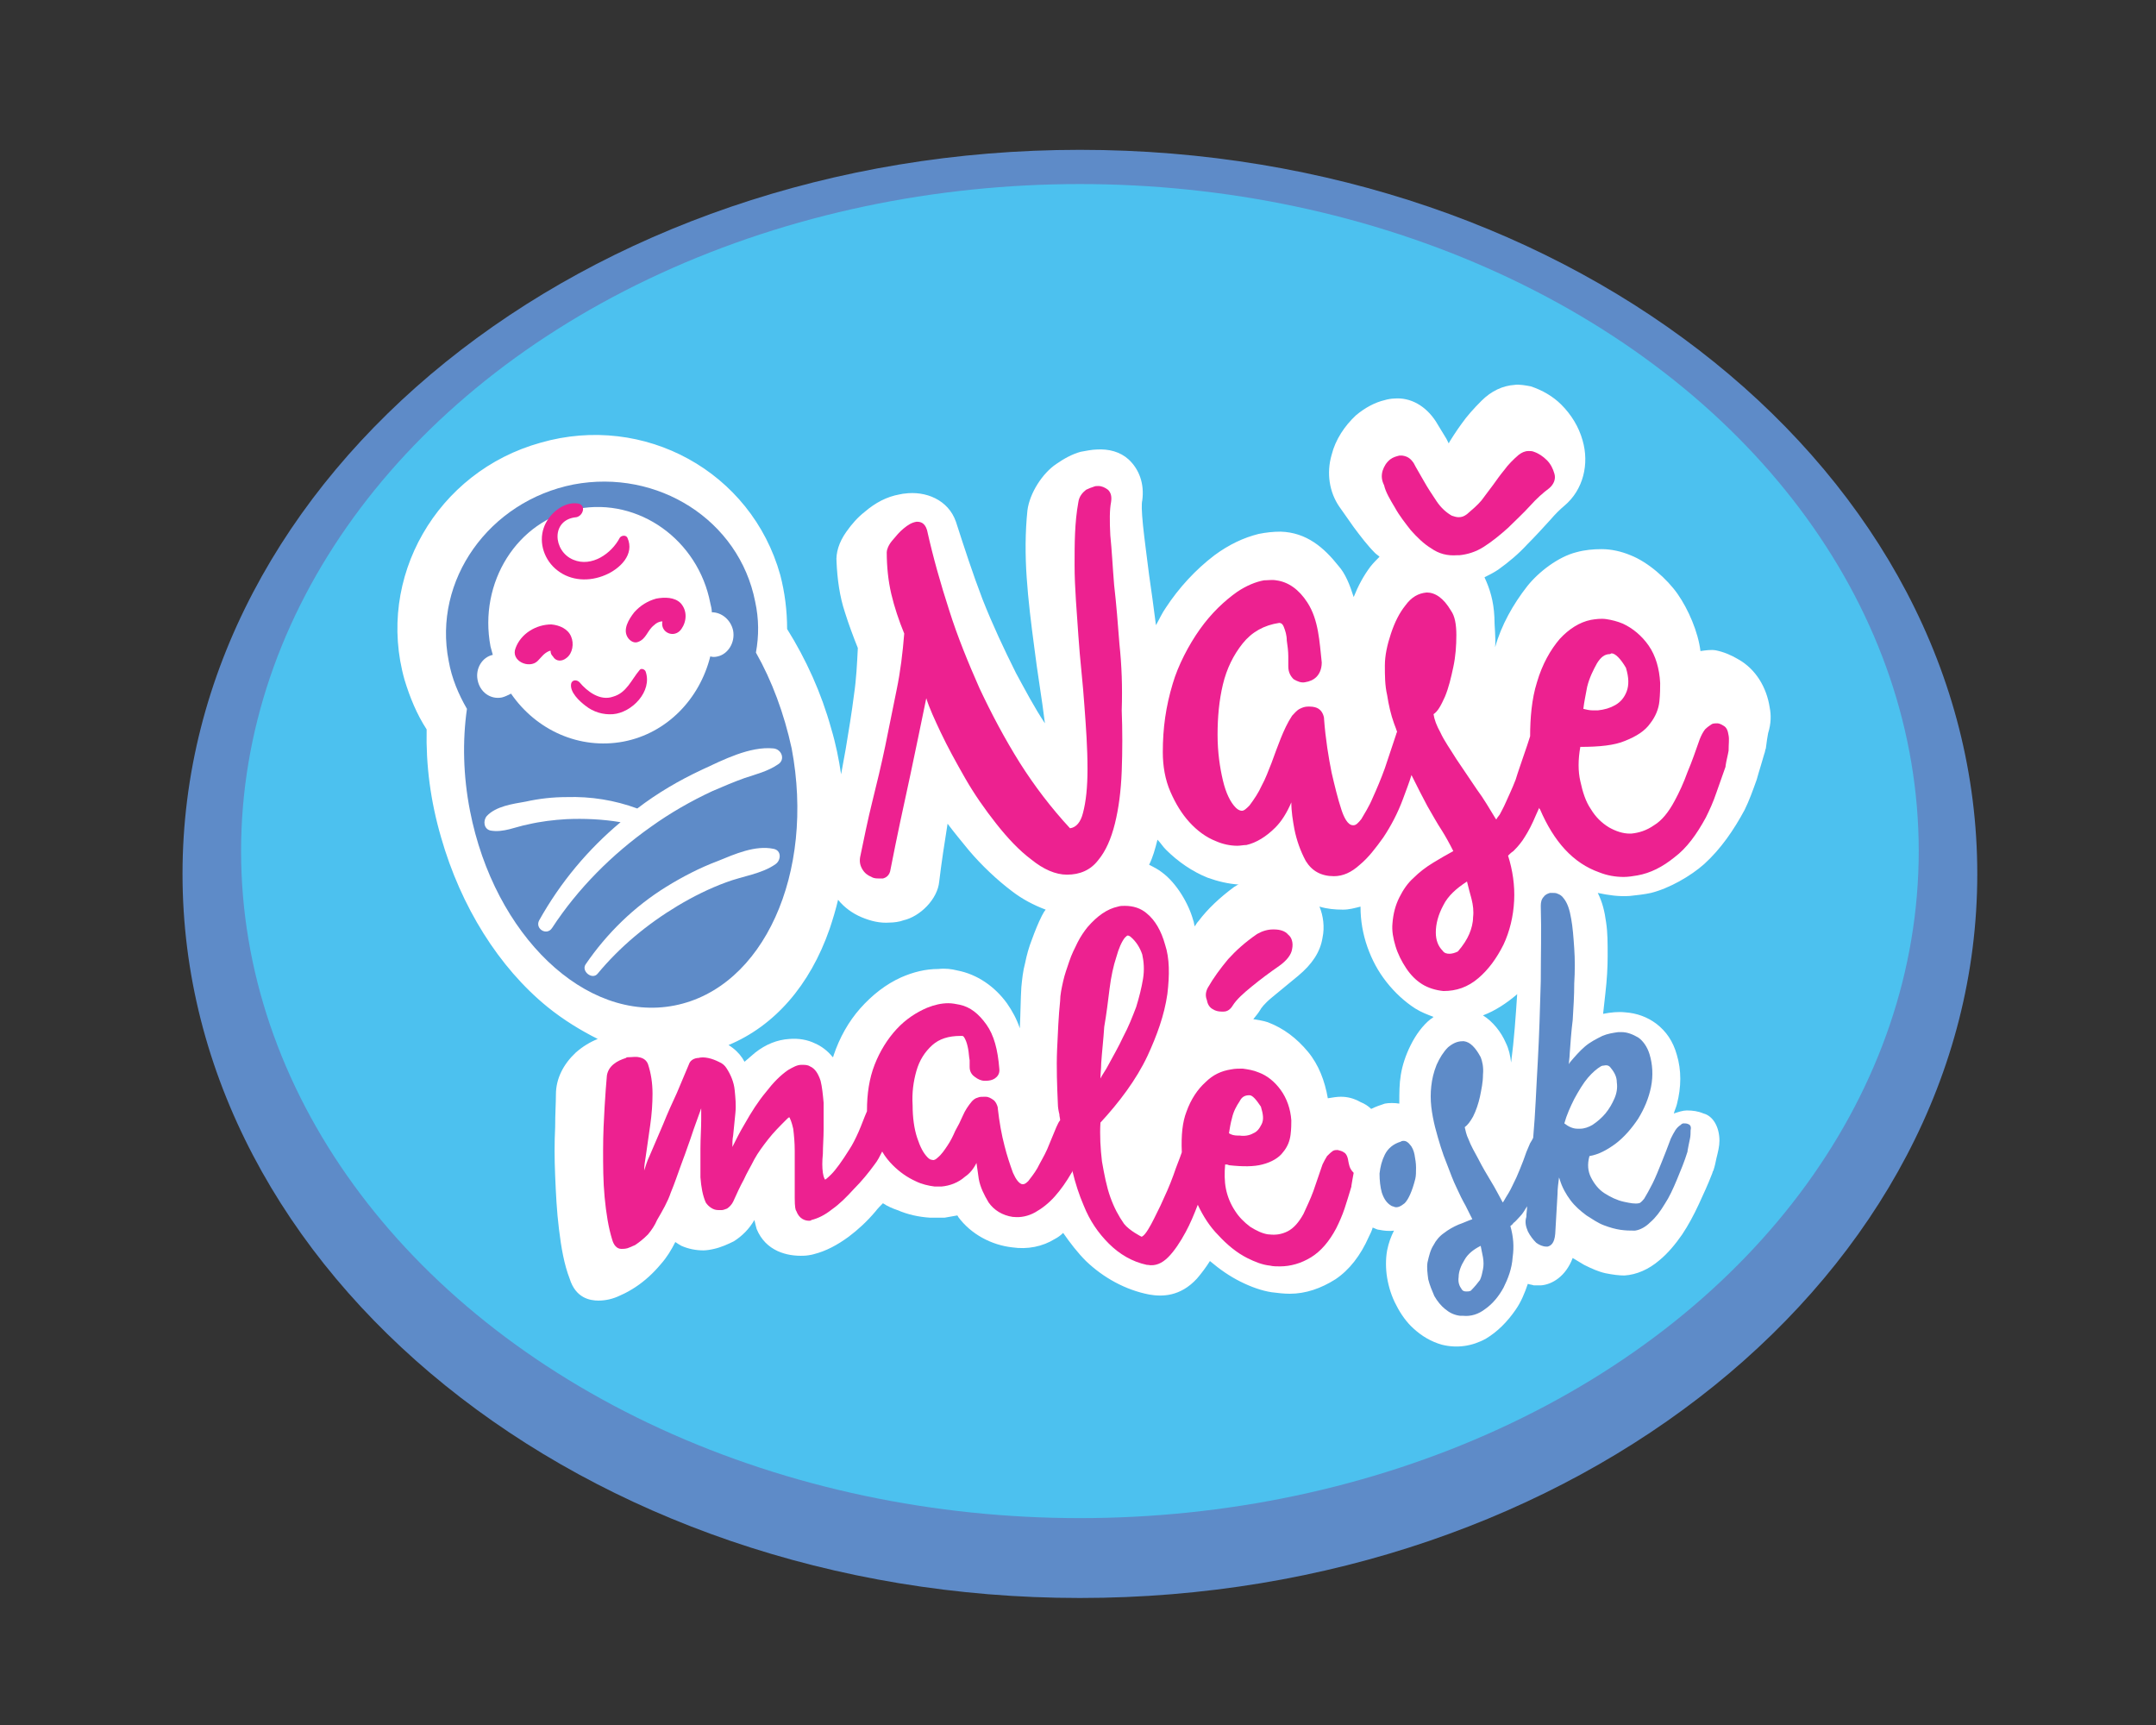
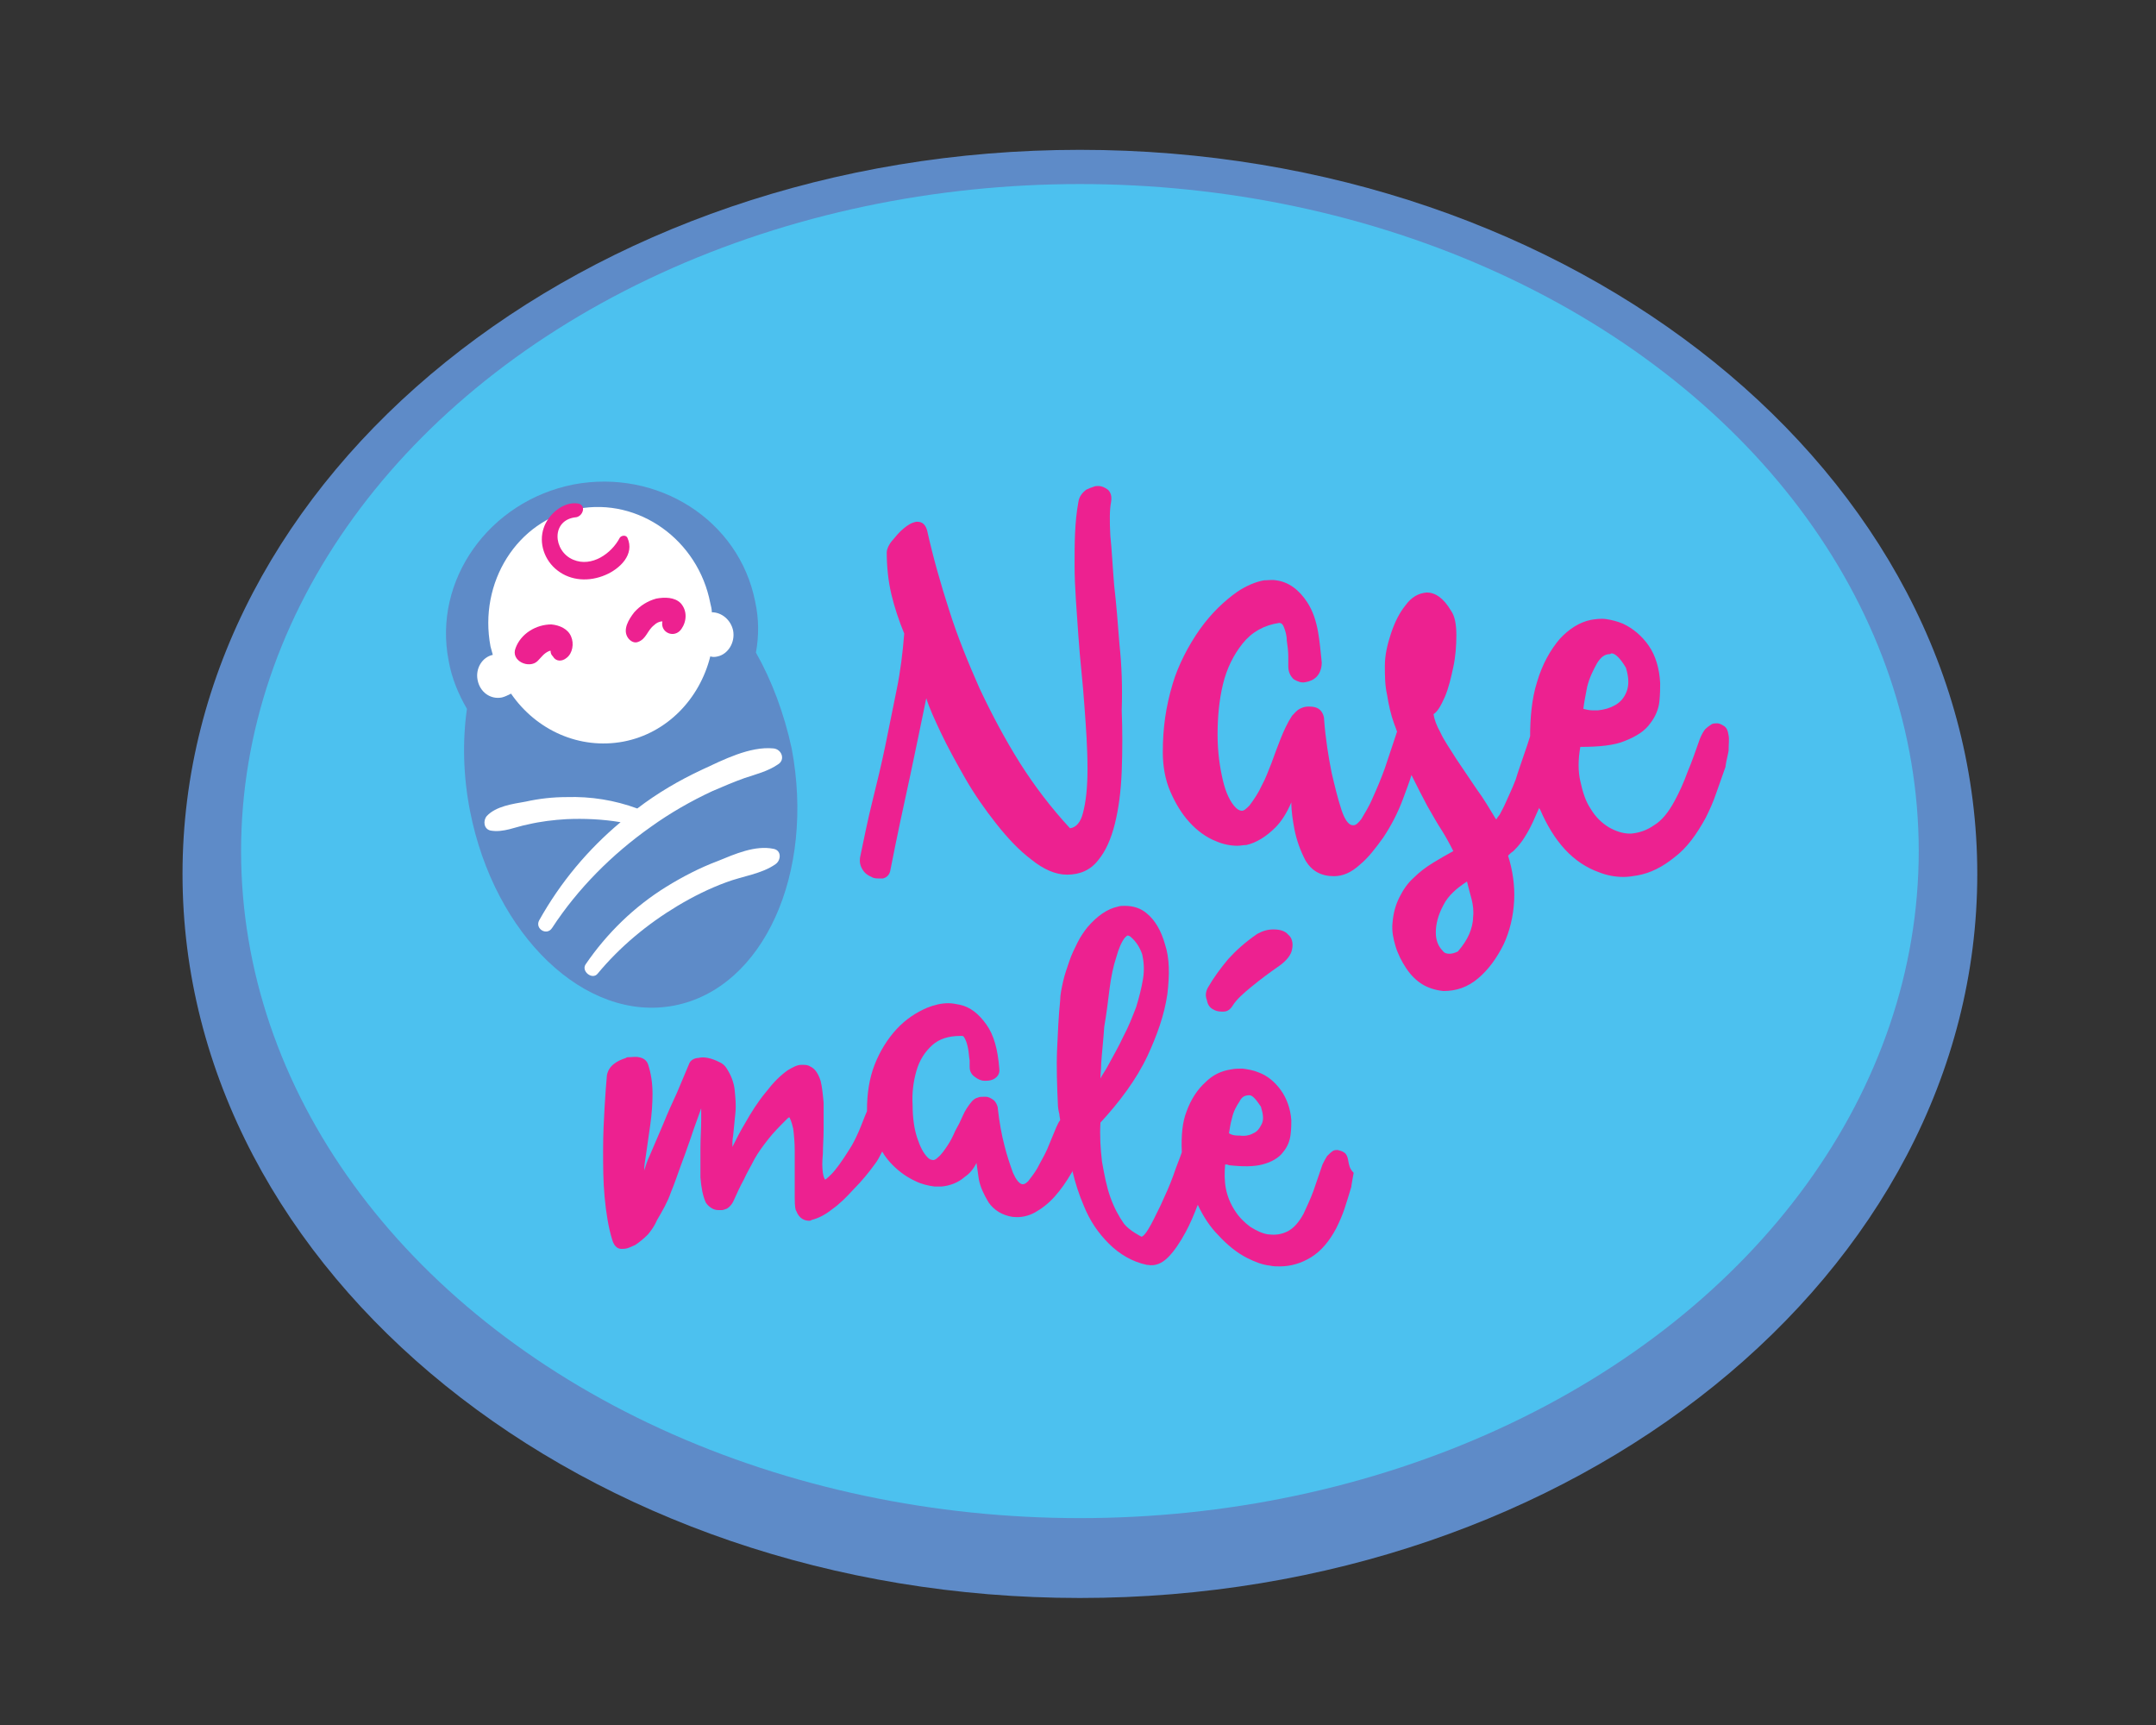
<svg xmlns="http://www.w3.org/2000/svg" version="1.1" id="Layer_1" x="0px" y="0px" viewBox="0 0 283.5 226.8" style="enable-background:new 0 0 283.5 226.8;" xml:space="preserve">
  <rect x="0" y="0" width="283.5" height="226.8" fill="#333333" stroke="none" />
  <style type="text/css">
	.st0{fill:#5E8BC8;}
	.st1{fill:#4CC1EF;}
	.st2{fill:#FFFFFF;}
	.st3{fill:#ED2190;}
</style>
  <g id="Слой_2">
</g>
  <g id="Слой_1">
    <g>
      <path class="st0" d="M142,210.1c-65.1,0-118-42.7-118-95.2s52.9-95.2,118-95.2s118,42.7,118,95.2S207.1,210.1,142,210.1z" />
      <ellipse class="st1" cx="142" cy="111.9" rx="110.3" ry="87.7" />
      <g>
-         <path class="st2" d="M232.7,93c-0.4-2.6-1.8-5-4.1-6.3c-1-0.6-2-1-3-1.2c-0.6-0.1-1.3,0-2,0.1c-0.3-2.5-1.6-5.5-3-7.5     s-3.9-4.2-6.2-5.1c-1.2-0.5-2.5-0.8-3.8-0.8c-1.1,0-2.2,0.1-3.3,0.4c-2.4,0.6-5,2.6-6.5,4.5c-1.8,2.3-3.4,5.1-4.2,8     c0.1-1.4-0.1-2.7-0.1-4c-0.1-2.1-0.6-3.7-1.3-5.2c0.6-0.3,1.2-0.6,1.8-1c1.4-1,2.7-2.1,3.8-3.3c1.1-1.1,2.1-2.2,3.1-3.3     c0.6-0.7,1.2-1.3,1.8-1.8c2.5-2.1,3.3-5.5,2.4-8.6c-0.5-1.8-1.5-3.4-2.8-4.7c-1.1-1.1-2.5-1.9-4-2.4c-0.5-0.1-1.6-0.3-2.1-0.2     c-1.6,0.1-3.1,0.8-4.4,2.1c-1,1-1.9,2-2.6,3c-0.6,0.8-1.7,2.5-1.7,2.6c-0.1-0.2-0.2-0.4-0.3-0.6c-0.6-1-1.1-1.8-1.4-2.3     c-1.3-2-3.3-3.2-5.5-3c-0.3,0-0.9,0.1-1.2,0.2c-1.3,0.3-2.6,1-3.8,2c-1.5,1.4-2.7,3.2-3.2,5.2c-0.7,2.4-0.3,4.9,1,6.8     c0.8,1.1,1.1,1.6,1.9,2.7c0.9,1.2,1.8,2.4,2.8,3.4c0.2,0.2,0.4,0.3,0.6,0.5c-0.4,0.4-0.8,0.8-1.2,1.3c-0.9,1.2-1.6,2.5-2.2,4     c-0.5-1.6-1.1-3.1-2-4.1c-1.9-2.4-4.2-4.4-7.6-4.5c-1,0-1.9,0.1-2.9,0.3c-2,0.5-3.9,1.4-5.8,2.8c-2.5,1.9-4.7,4.3-6.4,6.9     c-0.5,0.7-0.9,1.6-1.3,2.3c-0.3-2.3-0.6-4.6-0.9-6.6c-0.3-2.4-0.6-4.6-0.8-6.5c-0.2-2-0.2-2.9-0.1-3.3c0.3-2.2-0.4-4.1-1.8-5.4     c-1.1-1-2.6-1.4-4.2-1.3c-0.5,0-1.6,0.2-2.1,0.3c-1.1,0.3-2.2,0.9-3.2,1.6c-1.8,1.2-3.5,3.8-3.8,6.1c-0.3,2.9-0.3,5.9-0.1,8.8     c0.2,3,0.6,6.2,1,9.2c0.4,3.3,1,6.7,1.4,10c-1.4-2.1-2.6-4.4-3.8-6.6c-1.6-3.2-3.1-6.4-4.4-9.7c-1.3-3.4-2.4-6.8-3.5-10.2     c-1-2.9-4-4.1-6.8-3.7c-0.2,0-0.5,0.1-0.6,0.1c-1.7,0.3-3.2,1.1-4.6,2.3c-0.9,0.7-1.7,1.6-2.4,2.6c-1,1.4-1.4,2.8-1.3,4     c0.1,2.2,0.4,4.5,1.1,6.6c0.5,1.6,1.1,3.2,1.7,4.7c-0.1,2-0.2,4.1-0.5,6.1c-0.3,2.4-0.7,4.8-1.1,7.2c-0.2,1.1-0.4,2.2-0.6,3.3     c-0.3-2-0.7-4-1.3-6c-1.3-4.7-3.3-9.1-5.8-13.1c0-2.4-0.3-4.8-0.9-7.1C98.8,62,84.7,54.3,71.1,58.2C57.4,62,49.4,76,53.2,89.4     c0.7,2.3,1.6,4.5,2.9,6.5c-0.1,4.7,0.5,9.4,1.9,14.2c2.6,9.1,7.6,17.1,14,22.3c2.1,1.7,4.4,3.1,6.6,4.2c-1,0.4-2,1-2.9,1.8     c-1.6,1.5-2.6,3.4-2.6,5.5c0,1.1-0.1,2.5-0.1,4.3c-0.1,2-0.1,4.1,0,6.4c0.1,2.3,0.2,4.6,0.5,7c0.3,2.5,0.7,4.7,1.4,6.5     c0.8,2.6,2.7,2.9,3.8,2.9c0.9,0,1.9-0.2,2.9-0.7c0.7-0.3,1.4-0.7,2-1.1c1.2-0.8,2.3-1.8,3.3-3c0.8-0.9,1.4-1.9,1.9-2.9     c0.3,0.2,0.6,0.4,0.8,0.5c0.9,0.4,1.9,0.6,2.9,0.6c0.4,0,1-0.1,1.4-0.2c0.9-0.2,1.8-0.6,2.6-1c1.1-0.7,2-1.6,2.7-2.8     c0.1,0.5,0.2,0.8,0.3,1.2c1.2,2.9,4,3.6,6.2,3.5c0.3,0,1-0.1,1.3-0.2c1.6-0.4,3.1-1.2,4.6-2.3c1.2-0.9,2.4-2,3.5-3.3     c0.3-0.4,0.7-0.8,1-1.1c0.6,0.4,1.3,0.7,1.9,0.9c1.4,0.6,2.8,0.9,4.3,1c0.6,0,1.3,0,1.9,0c0.6-0.1,1.1-0.2,1.7-0.3     c0,0.1,0.1,0.1,0.1,0.2c1.7,2.3,4.4,3.7,7.1,4c2,0.3,4-0.1,5.6-1.1c0.4-0.2,0.8-0.5,1.1-0.8c0.9,1.3,1.9,2.6,3,3.7     c2.3,2.2,5.2,3.8,8.3,4.4c1.7,0.3,4.1,0.3,6.3-2.1c0.6-0.7,1.2-1.5,1.7-2.3c1.3,1.1,2.6,2,4,2.7s2.8,1.2,4.1,1.4     c0.8,0.1,1.6,0.2,2.4,0.2c2.1,0,4.1-0.7,6-1.9c1.8-1.2,3.3-3.1,4.4-5.6c0.2-0.4,0.4-0.8,0.5-1.2c0.3,0.1,0.6,0.3,0.9,0.3     c0.5,0.1,1.2,0.2,1.9,0.1c-0.4,0.8-0.7,1.6-0.9,2.6c-0.2,1.1-0.2,2.4,0,3.6c0.2,1.2,0.6,2.5,1.2,3.6c0.6,1.2,1.4,2.3,2.3,3.1     c1.1,1,2.3,1.7,3.7,2.1c2,0.5,4,0.2,5.8-0.8c1.5-0.9,2.8-2.2,3.9-3.8c0.7-1,1.2-2.2,1.6-3.4c0.3,0.1,0.5,0.1,0.8,0.2     c0.2,0,0.7,0,0.9,0c1.5-0.1,3.3-1.2,4.2-3.6c0.5,0.3,1,0.6,1.5,0.9c1,0.5,1.9,0.9,2.8,1.1c1,0.2,1.8,0.3,2.5,0.3     c1.6-0.1,3.2-0.8,4.6-2c1.1-0.9,2.1-2.1,3-3.4c0.8-1.2,1.5-2.5,2.2-4c0.6-1.3,1.2-2.6,1.7-3.9c0.1-0.2,0.1-0.4,0.2-0.5     c0.2-0.6,0.3-1.1,0.4-1.6c0.2-0.8,0.4-1.6,0.4-2.3c0-1.9-0.9-3.3-2.1-3.6c-0.7-0.3-1.4-0.4-2.2-0.4c-0.5,0-1.1,0.2-1.7,0.4     c0.1-0.4,0.3-0.8,0.4-1.2c0.6-2.3,0.6-4.5,0-6.5c-0.5-1.8-1.4-3.1-2.7-4.1c-1.2-0.9-2.6-1.4-4.1-1.5c-0.9-0.1-1.9,0-2.9,0.2     c0.1-0.9,0.2-1.8,0.3-2.7c0.2-1.7,0.3-3.4,0.3-4.9c0-1.7,0-3.1-0.2-4.4c-0.2-1.5-0.5-2.7-1.1-3.9c1.4,0.3,2.8,0.5,4.2,0.4     c0.9-0.1,1.9-0.2,2.8-0.4c2.4-0.6,5.2-2.2,7-3.8c2.2-2,3.9-4.5,5.3-7.1c0.6-1.2,1.1-2.6,1.6-4c0.3-1.1,0.7-2.3,1-3.4     c0.1-0.2,0.1-0.5,0.2-0.7c0.1-0.8,0.2-1.5,0.3-2C232.9,95.1,232.9,94,232.7,93z M137,120.4c-0.5,1-0.9,2-1.3,3.1     c-0.4,1-0.7,2.1-0.9,3.1c-0.3,1.1-0.4,2.2-0.5,3.2c-0.1,1.6-0.1,3.4-0.2,5.4c-0.4-1.2-1-2.3-1.7-3.3c-1.6-2.2-3.9-3.8-6.5-4.3     c-0.8-0.2-1.6-0.3-2.5-0.2c-1.7,0-3.3,0.4-4.9,1.1c-2,0.9-3.8,2.3-5.4,4.1c-1.5,1.7-2.7,3.8-3.5,6.2c0,0.1,0,0.1-0.1,0.2     c-0.7-0.9-1.6-1.5-2.3-1.8c-1-0.5-2.2-0.7-3.4-0.6c-1.6,0.1-3.1,0.7-4.5,1.8c-0.5,0.4-0.9,0.8-1.4,1.2c-0.1-0.2-0.2-0.3-0.3-0.5     c-0.4-0.6-1-1.2-1.8-1.7c6-2.5,10.7-7.8,13.3-15.3c0.4-1.2,0.8-2.5,1.1-3.8c0.8,1,1.9,1.8,3.1,2.3s2.4,0.8,3.7,0.7     c0.5,0,1.3-0.1,1.8-0.3c2.2-0.5,4.5-2.8,4.7-5.1c0.3-2.5,0.7-5.1,1.1-7.6c0.9,1.2,1.9,2.4,2.8,3.5c1.6,1.9,3.7,3.9,5.7,5.4     c1.3,1,2.8,1.8,4.4,2.4C137.4,119.7,137.2,120,137,120.4z M162.3,116.6c-1.9,1.4-3.5,2.9-4.7,4.5c-0.2,0.2-0.3,0.4-0.5,0.7     c-0.1-0.3-0.1-0.6-0.2-0.8c-0.6-2.2-2.2-4.9-4.1-6.3c-0.5-0.4-1.1-0.7-1.7-1c0.5-1,0.8-2.1,1.1-3.3c0.4,0.4,0.7,0.9,1.1,1.3     c1.6,1.6,3.5,2.9,5.5,3.7c1.4,0.5,2.7,0.8,4.1,0.9C162.8,116.3,162.6,116.4,162.3,116.6z M188.1,134c-1,0.8-1.9,2-2.6,3.4     c-0.7,1.4-1.1,2.7-1.3,3.9s-0.2,2.4-0.2,3.6c0,0.1,0,0.1,0,0.2c-0.6-0.1-1.4-0.1-1.9,0c-0.6,0.2-1.2,0.4-1.8,0.7     c-0.4-0.4-0.9-0.7-1.4-0.9c-0.9-0.5-1.7-0.7-2.6-0.7c-0.5,0-1.1,0.1-1.7,0.2c-0.4-2.3-1.2-4.4-2.6-6.1c-1.5-1.8-3.2-3.1-5.3-3.9     c-0.6-0.2-1.3-0.3-1.9-0.4c0.3-0.4,0.6-0.7,0.9-1.2c0.1-0.2,0.5-0.8,1.6-1.7s2.3-1.9,3.4-2.8c1.8-1.5,2.9-3.1,3.2-5     c0.3-1.4,0.1-2.9-0.4-4.1c1,0.3,2,0.4,3.1,0.4c0.8,0,1.5-0.2,2.3-0.4c0,0,0,0,0,0.1c0,1.7,0.3,3.5,0.9,5.2     c0.6,1.7,1.4,3.2,2.5,4.6c1.1,1.4,2.4,2.6,3.8,3.5c0.8,0.5,1.6,0.8,2.4,1.1C188.5,133.7,188.3,133.9,188.1,134z M198.7,139.7     c-0.1-0.9-0.3-1.8-0.7-2.6c-0.6-1.4-1.7-2.8-3-3.6c1.6-0.6,3.1-1.6,4.4-2.7c0,0,0,0,0.1-0.1C199.3,133.7,199.1,136.7,198.7,139.7     z" />
        <path class="st0" d="M99.4,85.8c0.4-2.2,0.4-4.4-0.1-6.7c-2.1-10.7-12.8-17.5-23.9-15.4C64.3,65.9,56.9,76.3,59,86.9     c0.4,2.3,1.3,4.4,2.4,6.3c-0.6,4.2-0.5,8.8,0.4,13.4C65,123,77,134.5,88.7,132.2s18.5-17.4,15.4-33.8     C103.1,93.8,101.5,89.5,99.4,85.8z" />
        <path class="st2" d="M96.4,82.9c-0.3-1.4-1.5-2.4-2.8-2.4c0-0.4-0.1-0.8-0.2-1.2C91.8,71,84,65.4,76,66.9S62.9,76.6,64.5,85     c0.1,0.4,0.2,0.7,0.3,1.1c-1.4,0.3-2.3,1.8-2,3.3c0.3,1.6,1.7,2.6,3.2,2.3c0.4-0.1,0.8-0.3,1.2-0.5c3.3,4.8,9,7.4,14.8,6.3     c5.7-1.1,10-5.6,11.4-11.2c0.3,0.1,0.6,0.1,1,0C95.7,86,96.7,84.5,96.4,82.9z" />
        <g>
          <path class="st2" d="M85.6,108.7c2.5-1.8,5.3-3.4,8.1-4.7c1.4-0.6,2.8-1.2,4.2-1.7c1.5-0.5,3.1-0.9,4.4-1.8c1-0.6,0.5-2-0.6-2.1      c-3.1-0.3-6.6,1.5-9.4,2.8c-3,1.4-5.9,3.1-8.5,5.1c-3-1.1-6.1-1.6-9.3-1.5c-1.8,0-3.6,0.2-5.4,0.6c-1.7,0.3-3.9,0.6-5.1,1.9      c-0.5,0.6-0.4,1.7,0.5,1.9c1.7,0.3,3.3-0.5,4.9-0.8c1.7-0.4,3.4-0.6,5.1-0.7c2.3-0.1,4.7,0,7.1,0.4c-4.3,3.6-7.9,7.9-10.7,12.9      c-0.6,1.1,1,2.1,1.7,1C76,116.8,80.5,112.3,85.6,108.7z" />
          <path class="st2" d="M101.7,111.6c-2.4-0.5-5.1,0.7-7.3,1.6c-2.4,0.9-4.7,2.1-6.8,3.4c-4.2,2.6-7.8,6.1-10.6,10.2      c-0.6,0.9,0.9,2.1,1.6,1.2c2.9-3.5,6.5-6.5,10.5-8.9c2-1.2,4.2-2.3,6.4-3.1c2.1-0.8,4.7-1.1,6.5-2.4      C102.7,113.1,102.8,111.8,101.7,111.6z" />
        </g>
        <g>
          <path class="st3" d="M70.7,86.9c0.5-0.5,0.8-1,1.5-1.3c0.3-0.1,0.8-0.1,0.4-0.3c-0.4-0.2-0.3,0-0.2,0.3c0,0.3,0.1,0.5,0.3,0.7      c0.4,0.7,1.2,0.7,1.8,0.2c0.8-0.6,1-1.9,0.6-2.8c-0.4-1-1.5-1.5-2.6-1.6c-2,0-4,1.2-4.7,3.1C67.1,86.9,69.6,88,70.7,86.9      L70.7,86.9z" />
        </g>
        <g>
          <path class="st3" d="M83.9,84.4c1.1-0.4,1.2-1.5,2.1-2.2c0.3-0.3,0.7-0.5,1.1-0.5c0.1,0,0.5,0.1,0.5,0c-0.1-0.2-0.3-0.4-0.4-0.6      c0,0.2,0,0.4-0.1,0.6c-0.3,1.5,1.6,2.3,2.5,1c0.7-1,0.8-2.4-0.1-3.4c-0.8-0.8-2.1-0.8-3.2-0.6c-1.1,0.3-2.1,0.9-2.9,1.8      c-0.7,0.9-1.6,2.3-0.8,3.4C82.9,84.3,83.4,84.6,83.9,84.4L83.9,84.4z" />
        </g>
        <g>
          <path class="st3" d="M76,66.2c-1.9-0.3-3.9,1.4-4.5,3.2c-0.7,2,0.1,4.3,1.8,5.6c1.8,1.4,4.2,1.5,6.3,0.6      c1.9-0.8,3.9-2.7,2.9-4.9c-0.2-0.4-0.8-0.3-1,0c-1.1,2.1-3.7,3.9-6.1,2.9c-2.7-1.1-3-5.3,0.4-5.6C76.7,67.8,77.1,66.4,76,66.2      L76,66.2z" />
        </g>
        <g>
-           <path class="st3" d="M75.1,89.9c-0.2,1.1,1.1,2.3,1.9,2.9c1,0.8,2.3,1.2,3.6,1.1c2.5-0.2,5.2-3,4.3-5.6      c-0.1-0.3-0.6-0.5-0.8-0.2c-1.1,1.3-1.7,3-3.5,3.5c-1.7,0.6-3.4-0.7-4.4-1.9C75.8,89.3,75.2,89.4,75.1,89.9L75.1,89.9z" />
-         </g>
+           </g>
        <g>
-           <path class="st0" d="M185.4,150.5c-0.3-0.4-0.6-0.5-0.8-0.5c-0.1,0-0.3,0-0.4,0.1c-1,0.3-1.7,0.9-2.1,1.7      c-0.4,0.8-0.6,1.6-0.7,2.5c0,0.9,0.1,1.8,0.3,2.5c0.3,0.9,0.7,1.4,1.2,1.7c0.1,0.1,0.3,0.1,0.5,0.2c0.4,0.1,0.8-0.1,1.3-0.5      c0.5-0.5,1-1.6,1.4-3.2c0.1-0.4,0.1-0.9,0.1-1.5s-0.1-1.1-0.2-1.7C185.9,151.3,185.7,150.8,185.4,150.5z" />
-           <path class="st0" d="M222,147.8c-0.2-0.1-0.4-0.1-0.6-0.1c-0.2,0-0.3,0.1-0.4,0.2c-0.3,0.2-0.5,0.4-0.7,0.7s-0.4,0.7-0.6,1.1      c-0.4,1.1-0.8,2.1-1.2,3.1s-0.8,2-1.2,2.8s-0.8,1.5-1.1,2c-0.4,0.5-0.6,0.6-0.7,0.6l0,0c-0.5,0.1-1.1,0-2-0.2s-1.7-0.6-2.5-1.1      s-1.4-1.3-1.8-2.1c-0.4-0.8-0.5-1.7-0.2-2.8c1.2-0.2,2.3-0.8,3.4-1.6c1.2-0.9,2.2-2.1,3-3.3c0.8-1.3,1.4-2.7,1.7-4.2      s0.2-3-0.2-4.3c-0.3-1-0.9-1.8-1.5-2.2c-0.7-0.4-1.4-0.7-2.2-0.7c-0.1,0-0.2,0-0.4,0c-0.7,0.1-1.4,0.2-2.1,0.5      c-0.8,0.4-1.6,0.8-2.3,1.4c-0.7,0.6-1.3,1.3-1.9,2c-0.1,0.1-0.1,0.2-0.2,0.3c0-0.4,0.1-0.9,0.1-1.3c0.1-1.4,0.2-2.9,0.4-4.5      c0.1-1.6,0.2-3.2,0.2-4.8c0.1-1.6,0.1-3.2,0-4.6c-0.1-1.5-0.2-2.8-0.4-3.9c-0.2-1.2-0.5-2.1-1-2.7c-0.2-0.3-0.5-0.5-0.8-0.6      c-0.2-0.1-0.4-0.1-0.6-0.1c-0.1,0-0.2,0-0.4,0c-0.3,0.1-0.6,0.2-0.8,0.5c-0.3,0.3-0.4,0.7-0.4,1.2c0.1,3.3,0,6.6,0,9.9      c-0.1,3.6-0.2,7.1-0.4,10.7c-0.2,3.3-0.3,6.6-0.6,9.9c-0.1,0.2-0.2,0.4-0.4,0.7c-0.4,0.9-0.6,1.4-0.9,2.3      c-0.3,0.8-0.6,1.5-0.9,2.2c-0.4,0.8-0.7,1.5-1,2s-0.5,0.8-0.6,1s-0.2,0.3-0.2,0.3c-0.5-0.9-1-1.9-1.5-2.7c-0.6-1-1.2-2-1.7-3      c-0.5-0.9-1-1.8-1.3-2.6c-0.3-0.6-0.4-1.2-0.5-1.6c0.4-0.3,0.7-0.7,1.1-1.4c0.4-0.8,0.7-1.7,0.9-2.6c0.2-1,0.4-1.9,0.4-2.9      c0.1-1-0.1-1.8-0.3-2.3c-0.7-1.3-1.4-2-2.2-2.1c-0.1,0-0.1,0-0.2,0c-0.7,0-1.3,0.3-1.9,0.8c-0.6,0.6-1.1,1.4-1.5,2.3      c-0.4,1-0.6,1.9-0.7,2.8c-0.1,0.9-0.1,1.8,0,2.7s0.3,1.9,0.5,2.7c0.5,1.9,1,3.5,1.5,4.7c0.5,1.3,0.9,2.4,1.3,3.2      c0.4,0.9,0.8,1.7,1.2,2.4c0.3,0.6,0.6,1.2,0.9,1.8c-0.6,0.2-1.2,0.5-1.8,0.7c-0.7,0.3-1.4,0.7-1.9,1.1c-0.6,0.4-1.1,1-1.4,1.6      c-0.4,0.6-0.6,1.4-0.8,2.3c-0.1,0.7,0,1.4,0.1,2.2c0.2,0.8,0.5,1.5,0.8,2.2c0.4,0.7,0.9,1.3,1.4,1.7c0.6,0.5,1.2,0.8,2,0.9      c0.1,0,0.2,0,0.4,0c1,0.1,2-0.2,2.9-0.9c1-0.7,1.8-1.7,2.4-2.8c0.6-1.2,1.1-2.5,1.2-4c0.2-1.4,0.1-2.7-0.3-4.1      c0.1-0.1,0.3-0.2,0.4-0.4c0.3-0.2,0.5-0.5,0.9-0.9c0.3-0.3,0.6-0.8,0.9-1.3c0,0.5-0.1,0.9-0.1,1.4c-0.2,0.6-0.1,1.2,0.2,1.9      c0.3,0.6,0.7,1.1,1.1,1.5c0.4,0.3,0.9,0.5,1.3,0.5c0.1,0,0.1,0,0.2,0c0.4-0.1,0.9-0.4,1-1.7c0.1-2.1,0.2-3.1,0.3-5.2      c0-0.7,0.1-1.4,0.2-2.2c0,0.1,0.1,0.2,0.1,0.3c0.3,1,0.8,1.9,1.4,2.7c0.6,0.8,1.3,1.4,2.1,2c0.8,0.5,1.5,1,2.3,1.3      s1.5,0.5,2.2,0.6s1.3,0.1,1.7,0.1c0.1,0,0.2,0,0.2,0c0.7-0.1,1.4-0.5,2-1.1c0.7-0.6,1.3-1.4,1.9-2.4c0.6-0.9,1.1-2,1.6-3.2      s1-2.4,1.4-3.7c0,0,0,0,0-0.1c0.1-0.5,0.2-1.1,0.3-1.5s0.1-0.9,0.1-1.2C222.4,148.2,222.3,147.9,222,147.8z M211.8,140.4      c0.5,0.6,0.8,1.2,0.8,1.9c0.1,0.7,0,1.4-0.3,2.1c-0.3,0.7-0.7,1.4-1.2,2s-1.1,1.1-1.7,1.5c-0.5,0.3-1.1,0.5-1.6,0.5      c-0.1,0-0.3,0-0.4,0c-0.6,0-1.2-0.3-1.7-0.7c0.3-1.1,0.8-2.2,1.3-3.2c0.6-1.1,1.2-2.1,1.8-2.8s1.2-1.2,1.7-1.5      c0.2-0.1,0.3-0.1,0.4-0.1C211.3,140,211.6,140.1,211.8,140.4z M193.4,169.7c-0.2,0.1-0.4,0.1-0.6,0.1c-0.3,0-0.5-0.1-0.6-0.3      c-0.3-0.4-0.5-0.9-0.4-1.6c0-0.7,0.3-1.5,0.8-2.3c0.4-0.7,1.1-1.3,2.1-1.8c0.1,0.5,0.2,1,0.3,1.5c0.1,0.6,0.1,1.1,0,1.6      s-0.2,1-0.4,1.4C194.3,168.7,193.9,169.2,193.4,169.7z" />
-         </g>
+           </g>
        <g>
          <path class="st3" d="M147.2,84.7c-0.2-2.6-0.4-5.2-0.7-7.8c-0.2-2.4-0.3-4.6-0.5-6.5c-0.1-1.9-0.1-3.4,0.1-4.4      c0.1-0.7,0-1.2-0.4-1.6c-0.4-0.3-0.8-0.5-1.3-0.5c-0.2,0-0.4,0-0.6,0.1c-0.3,0.1-0.6,0.2-1,0.4c-0.5,0.4-0.9,0.9-1,1.6      c-0.5,2.7-0.5,5.5-0.5,8.3c0,3,0.3,6.2,0.5,9.3c0.2,3.1,0.6,6.2,0.8,9.3c0.2,2.7,0.4,5.4,0.4,8.2c0,2.4-0.2,4.3-0.6,5.8      c-0.3,1.2-0.9,1.9-1.7,2c-2.5-2.7-4.7-5.6-6.6-8.6c-2-3.2-3.7-6.4-5.3-9.8c-1.5-3.4-2.9-6.8-4-10.3c-1.1-3.4-2.1-6.9-2.9-10.5      c-0.3-1-0.9-1.1-1.3-1.1h-0.1c-0.6,0.1-1.1,0.4-1.7,0.9c-0.5,0.4-1,1-1.5,1.6s-0.7,1.2-0.7,1.5c0,1.9,0.2,3.8,0.6,5.5      s1,3.5,1.7,5.2c-0.2,2.5-0.5,5-1,7.4c-0.5,2.5-1,4.9-1.5,7.4c-0.5,2.4-1.1,4.9-1.7,7.3s-1.1,4.9-1.6,7.3c-0.1,0.6,0,1.1,0.3,1.6      s0.7,0.8,1.2,1c0.3,0.2,0.7,0.2,1,0.2c0.2,0,0.3,0,0.5,0c0.4-0.1,0.9-0.4,1-1.2c0.8-4.1,1.7-8.3,2.6-12.4      c0.7-3.3,1.4-6.7,2.1-10.1c0.4,1.3,1.1,2.8,1.9,4.5c0.9,1.9,2,3.9,3.2,6c1.2,2.1,2.6,4.1,4.1,6s3,3.5,4.6,4.7      c1.6,1.3,3.2,2,4.7,2c1.7,0,3.1-0.6,4.1-1.9c1-1.2,1.7-2.8,2.2-4.8s0.8-4.3,0.9-6.9c0.1-2.7,0.1-5.4,0-8      C147.6,90.3,147.5,87.5,147.2,84.7z" />
-           <path class="st3" d="M183.4,66.7c0.6,1.1,1.4,2.1,2.1,3c0.8,0.9,1.7,1.8,2.7,2.4c1,0.7,2.1,1,3.4,0.9l0,0c0.1,0,0.2,0,0.3,0l0,0      c1-0.1,2.1-0.4,3.2-1.1c1.1-0.7,2.2-1.6,3.2-2.5c1-1,2-1.9,2.9-2.9s1.7-1.7,2.5-2.3c0.6-0.5,0.9-1.2,0.7-1.9s-0.5-1.3-1-1.8      s-1.1-0.9-1.7-1.1c-0.2-0.1-0.5-0.1-0.7-0.1c-0.5,0-0.9,0.2-1.3,0.5c-0.7,0.6-1.4,1.3-1.9,2c-0.5,0.6-1,1.3-1.5,2s-1,1.3-1.5,2      c-0.5,0.6-1.2,1.2-1.9,1.8c-0.4,0.3-0.7,0.4-1.1,0.4c-0.3,0-0.6-0.1-0.9-0.2c-0.7-0.4-1.4-1-2-1.9s-1.2-1.8-1.7-2.7      c-0.5-0.9-1-1.7-1.3-2.3c-0.4-0.6-0.8-0.9-1.5-1c-0.1,0-0.3,0-0.4,0c-0.4,0.1-0.8,0.2-1.2,0.5c-0.5,0.4-0.8,0.9-1,1.5      c-0.2,0.7-0.1,1.3,0.2,1.9C182.2,64.7,182.8,65.7,183.4,66.7z" />
          <path class="st3" d="M227.3,96.7c-0.1-0.7-0.3-1.1-0.7-1.3c-0.3-0.2-0.6-0.3-0.8-0.3s-0.5,0-0.7,0.1c-0.3,0.2-0.6,0.4-0.9,0.7      c-0.3,0.4-0.5,0.8-0.7,1.3c-0.5,1.4-1,2.9-1.6,4.3c-0.5,1.4-1.1,2.7-1.7,3.8c-0.8,1.5-1.7,2.6-2.7,3.2c-1,0.7-2,1-3,1.1      c-0.1,0-0.2,0-0.2,0c-0.9,0-1.8-0.3-2.7-0.8c-1-0.6-1.8-1.4-2.4-2.4c-0.7-1-1.1-2.3-1.4-3.7c-0.3-1.3-0.3-2.8,0-4.5      c2.5,0,4.5-0.2,5.9-0.8c1.5-0.6,2.6-1.3,3.3-2.3c0.7-0.9,1.1-1.9,1.2-2.9c0.1-1,0.1-1.8,0.1-2.4c-0.1-1.9-0.6-3.6-1.5-4.9      s-2.1-2.3-3.4-2.9c-0.7-0.3-1.5-0.5-2.2-0.6s-1.4,0-2,0.1c-1.5,0.3-2.9,1.2-4.1,2.5c-1.2,1.4-2.3,3.3-3,5.7      c-0.7,2.2-0.9,4.8-0.9,7.1c-0.3,1-0.5,1.5-0.8,2.4c-0.4,1.2-0.8,2.3-1.1,3.3c-0.5,1.3-1,2.3-1.3,3s-0.6,1.2-0.8,1.6      c-0.3,0.4-0.4,0.5-0.4,0.6c0,0,0,0-0.1,0c-0.8-1.3-1.6-2.7-2.5-3.9c-1-1.5-1.9-2.8-2.7-4c-0.8-1.3-1.6-2.4-2.1-3.5      c-0.5-0.9-0.8-1.7-0.9-2.4c0.6-0.4,1-1.2,1.5-2.3c0.5-1.2,0.8-2.5,1.1-3.9s0.4-2.8,0.4-4.2c0-1.4-0.2-2.5-0.7-3.2      c-1-1.7-2.1-2.4-3.2-2.4c-1.1,0.1-2,0.6-2.8,1.7c-0.8,1-1.4,2.2-1.9,3.7s-0.8,2.9-0.8,4.2c0,1.3,0,2.6,0.3,3.9      c0.2,1.3,0.5,2.6,0.9,3.7c0.1,0.3,0.2,0.5,0.3,0.8c0,0.1,0.1,0.2,0.1,0.3c0,0.1-0.1,0.2-0.1,0.3c-0.5,1.5-1,3-1.5,4.5      c-0.5,1.4-1.1,2.8-1.6,3.9c-0.5,1.2-1.1,2.1-1.5,2.8c-0.4,0.5-0.7,0.8-1,0.8c0,0,0,0-0.1,0c-0.7,0-1.2-1.1-1.5-2      c-0.5-1.5-0.9-3.2-1.3-4.9c-0.4-2-0.8-4.4-1-7.1c0,0,0,0,0-0.1c-0.1-0.6-0.4-1-0.7-1.2s-0.7-0.3-1.2-0.3c-0.1,0-0.1,0-0.2,0      c-0.4,0-0.7,0.1-1.1,0.3c-0.4,0.2-0.7,0.6-1,0.9c-0.6,0.9-1.1,2-1.5,3s-0.8,2.1-1.2,3.2c-0.4,1-0.8,2.1-1.3,3      c-0.4,0.9-1,1.8-1.6,2.6c-0.4,0.4-0.7,0.7-1,0.7c-0.2,0-0.5-0.1-0.8-0.4c-0.7-0.7-1.3-1.9-1.7-3.6s-0.7-3.7-0.7-6      s0.2-4.5,0.7-6.6s1.4-3.9,2.6-5.4c1.2-1.5,2.8-2.4,4.8-2.7c0.1,0,0.4,0,0.6,0.5c0.2,0.5,0.4,1.1,0.4,1.8      c0.1,0.7,0.2,1.4,0.2,2.1c0,0.6,0,1.1,0,1.3c0,0.8,0.3,1.3,0.7,1.7c0.5,0.3,1,0.5,1.5,0.4c0.6-0.1,1.1-0.3,1.5-0.7      c0.3-0.3,0.7-0.9,0.7-1.9c-0.3-2.7-0.4-5.6-1.9-7.9c-1.1-1.7-2.5-2.7-4.1-2.9c-0.5-0.1-1.1,0-1.6,0c-1.1,0.2-2.3,0.7-3.5,1.5      c-1.7,1.2-3.4,2.8-4.9,4.9s-2.9,4.8-3.6,7.2c-0.9,3-1.3,5.8-1.3,9c0,1.8,0.3,3.6,1,5.2s1.5,2.9,2.5,4s2.2,2,3.5,2.5      c0.9,0.4,1.9,0.6,2.8,0.6c0.4,0,0.8-0.1,1.2-0.1c1.3-0.3,2.6-1.1,3.8-2.3c0.8-0.8,1.5-1.9,2.1-3.3c0,1.2,0.2,2.4,0.4,3.5      c0.3,1.5,0.8,2.9,1.5,4.2c0.8,1.3,2,2,3.7,2c1.2,0,2.3-0.5,3.4-1.5c1.1-0.9,2.1-2.2,3.1-3.6c1-1.5,1.9-3.2,2.6-5.1      c0.4-1.1,0.8-2.1,1.1-3.1c0.8,1.6,1.5,3,2.1,4.1c0.7,1.2,1.3,2.3,1.9,3.2c0.5,0.8,1,1.7,1.5,2.7c-0.9,0.5-1.8,1-2.6,1.5      c-1,0.6-1.9,1.3-2.6,2c-0.8,0.7-1.4,1.6-1.9,2.6s-0.8,2.1-0.9,3.4c-0.1,1,0.1,2,0.4,3c0.3,1,0.8,2,1.4,2.9      c0.6,0.9,1.3,1.6,2.1,2.1s1.8,0.8,2.8,0.9c1.7,0,3.2-0.5,4.6-1.7c1.3-1.1,2.4-2.6,3.3-4.4c0.8-1.7,1.3-3.7,1.4-5.8      c0.1-2-0.2-4-0.8-5.9c0.2-0.2,0.4-0.4,0.7-0.6c0.3-0.3,0.7-0.7,1.2-1.4c0.4-0.6,0.9-1.4,1.4-2.5c0.2-0.5,0.5-1.1,0.8-1.8      c0,0.1,0,0.1,0.1,0.2c0.9,2.1,2,3.9,3.3,5.3s2.8,2.4,4.5,3c1,0.4,2.1,0.6,3.2,0.6l0,0c0.6,0,1.2-0.1,1.8-0.2      c1.7-0.3,3.3-1.1,4.9-2.4c1.6-1.2,2.9-3,4.1-5.2c0.5-1,1-2.1,1.4-3.3c0.4-1.1,0.8-2.3,1.2-3.4c0,0,0,0,0-0.1      c0.1-0.7,0.3-1.4,0.4-2C227.3,97.8,227.4,97.2,227.3,96.7z M211.9,85.9c0.5,0,1.2,0.7,1.9,1.9c0.4,1.3,0.4,2.3,0.1,3.1      c-0.3,0.8-0.8,1.4-1.5,1.8s-1.4,0.6-2.3,0.7c-0.2,0-0.4,0-0.6,0c-0.5,0-0.9-0.1-1.3-0.2c0.1-0.9,0.3-1.8,0.5-2.9      c0.3-1.2,0.8-2.2,1.3-3.1c0.5-0.8,1-1.2,1.7-1.2C211.9,85.9,211.9,85.9,211.9,85.9z M188.8,122.6c0-1.1,0.3-2.3,1-3.6      c0.6-1.2,1.7-2.2,3.1-3.1c0.2,0.8,0.4,1.6,0.6,2.3c0.2,0.8,0.3,1.6,0.2,2.4c0,0.7-0.2,1.5-0.5,2.2s-0.8,1.5-1.5,2.3      c-0.4,0.2-0.8,0.3-1.1,0.3c-0.4,0-0.7-0.1-0.9-0.4C189.1,124.4,188.8,123.6,188.8,122.6z" />
        </g>
        <g>
          <path class="st3" d="M177.3,152.7c-0.1-0.8-0.4-1.1-0.6-1.2c-0.3-0.2-0.5-0.2-0.8-0.3c-0.2,0-0.4,0-0.6,0.1      c-0.3,0.2-0.5,0.4-0.8,0.7c-0.2,0.3-0.4,0.7-0.6,1.1c-0.4,1.2-0.8,2.3-1.2,3.5c-0.4,1.1-0.9,2.1-1.3,3c-0.6,1.1-1.3,1.9-2.1,2.3      c-0.8,0.4-1.6,0.5-2.4,0.4c0,0,0,0-0.1,0c-0.8-0.1-1.6-0.5-2.4-1c-0.8-0.6-1.5-1.3-2-2.1c-0.6-0.9-1-1.9-1.2-2.9      s-0.2-2.1-0.1-3.2c0.2,0,0.3,0,0.5,0.1c1.8,0.2,3.3,0.2,4.4-0.1c1.2-0.3,2.2-0.9,2.7-1.6c0.6-0.7,0.9-1.5,1-2.3s0.1-1.4,0.1-1.9      c-0.1-1.5-0.6-2.9-1.4-4c-0.8-1.1-1.8-1.9-2.9-2.3c-0.7-0.3-1.4-0.4-2.1-0.5c-0.5,0-1,0-1.5,0.1c-1.3,0.2-2.4,0.7-3.4,1.7      c-1,0.9-1.9,2.2-2.5,3.9c-0.5,1.3-0.7,3-0.6,5.3c-0.3,0.9-0.7,1.8-1.1,3c-0.5,1.4-1.1,2.7-1.7,4c-0.6,1.2-1.1,2.3-1.6,3.1      c-0.6,1-0.9,1-0.9,1s-1.6-0.8-2.3-1.7c-0.7-1-1.3-2.1-1.8-3.5s-0.8-3-1.1-4.7c-0.2-1.7-0.3-3.4-0.2-5.1c2.4-2.6,4.7-5.6,6.2-8.8      c1.2-2.6,2.2-5.3,2.6-8.1c0.3-2.5,0.3-4.7-0.3-6.5c-0.5-1.8-1.3-3.2-2.4-4.1c-0.8-0.7-1.8-1-2.9-1c-0.3,0-0.6,0-0.9,0.1      c-1.4,0.3-2.7,1.2-4,2.7c-0.4,0.5-0.9,1.2-1.3,2c-0.4,0.8-0.8,1.6-1.1,2.5s-0.6,1.7-0.8,2.6c-0.2,0.9-0.4,1.8-0.4,2.6      c-0.2,1.9-0.3,4.1-0.4,6.4c-0.1,2.4,0,4.8,0.1,7.1c0,0.5,0.1,1,0.2,1.4c0,0.3,0.1,0.5,0.1,0.8c-0.2,0.2-0.3,0.5-0.5,0.9      c-0.4,1-0.8,1.9-1.2,2.9c-0.4,0.9-0.9,1.7-1.3,2.5c-0.4,0.7-0.9,1.3-1.2,1.7c-0.4,0.4-0.6,0.4-0.7,0.4c0,0,0,0-0.1,0      c-0.4-0.1-0.8-0.6-1.2-1.5c-0.4-1.1-0.8-2.3-1.1-3.5c-0.4-1.5-0.7-3.2-0.9-5c0,0,0,0,0-0.1c-0.1-0.4-0.3-0.8-0.6-1      s-0.6-0.4-1-0.4c-0.1,0-0.2,0-0.2,0c-0.3,0-0.6,0-0.8,0.1c-0.4,0.1-0.6,0.3-0.8,0.5c-0.5,0.6-0.9,1.2-1.2,1.9      c-0.3,0.7-0.6,1.3-1,2c-0.3,0.7-0.6,1.3-1,1.9c-0.4,0.6-0.8,1.2-1.3,1.6c-0.2,0.2-0.5,0.4-0.7,0.3c-0.2,0-0.4-0.1-0.6-0.3      c-0.6-0.6-1-1.4-1.4-2.6c-0.4-1.2-0.6-2.7-0.6-4.3c-0.1-1.6,0.1-3.1,0.5-4.5s1.1-2.5,2.1-3.4c0.9-0.8,2.1-1.2,3.7-1.2      c0.1,0,0.2,0,0.2,0c0.1,0,0.2,0,0.4,0.4c0.2,0.4,0.3,0.8,0.4,1.3s0.1,1,0.2,1.5c0,0.4,0,0.8,0,0.9c0,0.7,0.4,1.1,0.7,1.3      c0.4,0.3,0.8,0.5,1.3,0.5c0,0,0,0,0.1,0c0.5,0,0.9-0.1,1.2-0.3s0.7-0.6,0.6-1.3c-0.2-2.5-0.7-4.4-1.7-5.8      c-1-1.4-2.1-2.3-3.5-2.6c-0.5-0.1-1-0.2-1.5-0.2c-0.9,0-1.8,0.2-2.8,0.6c-1.4,0.6-2.8,1.5-4,2.8s-2.2,2.9-2.9,4.7      c-0.7,1.8-1,3.8-1,6v0.1c-0.4,0.9-0.7,1.8-1.1,2.7s-0.8,1.7-1.2,2.3c-1,1.6-1.8,2.7-2.4,3.3s-0.8,0.7-0.8,0.7s-0.2-0.2-0.3-0.9      c-0.1-0.7-0.1-1.5,0-2.5c0-1,0.1-2.1,0.1-3.3s0-2.3,0-3.4c-0.1-1.1-0.2-2.1-0.4-2.9c-0.3-0.9-0.7-1.6-1.4-1.9      c-0.3-0.2-0.7-0.2-1.1-0.2c-0.6,0-1.1,0.3-1.8,0.7c-1,0.7-1.9,1.6-2.9,2.9c-1,1.2-1.9,2.6-2.8,4.2c-0.6,1-1.1,2-1.6,3      c0-0.5,0-1,0.1-1.5c0.1-0.9,0.2-1.9,0.3-3c0.1-1,0-2-0.1-3s-0.5-2-1.1-2.9c-0.2-0.3-0.5-0.6-1-0.8c-0.4-0.2-0.9-0.4-1.4-0.5      s-0.9-0.1-1.3,0c0,0,0,0-0.1,0c-0.7,0.1-1,0.5-1.1,0.8c-0.5,1.2-1,2.4-1.6,3.8c-0.6,1.3-1.2,2.6-1.8,4.1      c-0.6,1.4-1.2,2.8-1.8,4.2c-0.3,0.6-0.5,1.3-0.7,1.9c0-0.6,0.1-1.2,0.2-1.8c0.2-1.4,0.4-2.8,0.6-4.2s0.3-2.8,0.3-4.1      c0-1.4-0.2-2.7-0.6-3.9c-0.2-0.5-0.6-0.8-1.2-0.9c-0.4-0.1-0.9,0-1.4,0c-0.1,0-0.2,0-0.3,0.1c-0.6,0.2-1.1,0.4-1.6,0.8      c-0.5,0.4-0.8,0.9-0.9,1.5c-0.1,1-0.2,2.5-0.3,4.1c-0.1,1.7-0.2,3.6-0.2,5.7c0,2,0,4.1,0.2,6.2c0.2,2.1,0.5,4,1,5.6      c0.2,0.7,0.6,1.2,1.2,1.2c0.3,0,0.7,0,1.1-0.2c0.2-0.1,0.5-0.2,0.7-0.3c0.6-0.4,1.1-0.8,1.7-1.4c0.5-0.6,0.9-1.2,1.2-1.9      c0.7-1.2,1.4-2.4,1.8-3.6c0.5-1.2,0.9-2.4,1.3-3.5c0.2-0.6,0.5-1.3,0.8-2.2c0.3-0.8,0.6-1.7,0.9-2.6c0.3-0.8,0.6-1.7,0.9-2.5      c0-0.1,0.1-0.2,0.1-0.3c0,0.5,0,1,0,1.5c0,1.2-0.1,2.5-0.1,3.8s0,2.6,0,3.8c0.1,1.3,0.3,2.4,0.7,3.3c0.2,0.3,0.4,0.5,0.7,0.7      c0.3,0.2,0.6,0.3,1,0.3c0.1,0,0.3,0,0.4,0c0.2,0,0.4-0.1,0.7-0.2c0.3-0.2,0.6-0.5,0.8-0.9c0.5-1.1,0.9-2,1.4-2.9      c0.4-0.9,0.9-1.7,1.4-2.7c0.5-0.9,1.1-1.7,1.8-2.6c0.7-0.9,1.5-1.7,2.4-2.6l0,0c0.2-0.2,0.3-0.3,0.4-0.3      c0.1,0.2,0.3,0.6,0.5,1.5c0.1,0.8,0.2,1.8,0.2,2.9c0,1.2,0,2.3,0,3.3c0,1.1,0,2,0,2.9c0,1.2,0.1,1.6,0.2,1.7      c0.4,1.1,1.2,1.3,1.7,1.3c0.1,0,0.2,0,0.3-0.1c0.8-0.2,1.7-0.6,2.7-1.4c1-0.7,1.9-1.6,2.9-2.7c1-1,1.9-2.1,2.7-3.2      c0.4-0.5,0.7-1.1,1-1.7c0.4,0.7,0.9,1.3,1.4,1.8c0.9,0.9,1.9,1.6,3,2.1c0.8,0.4,1.7,0.6,2.5,0.7c0.3,0,0.6,0,0.9,0      c1.1-0.1,2.2-0.5,3.1-1.3c0.6-0.4,1.1-1,1.5-1.8c0.1,0.7,0.2,1.4,0.3,2.1c0.2,1.1,0.7,2.1,1.3,3.1c0.7,1,1.8,1.7,3.2,1.9h0.1      c0.9,0.1,1.9-0.1,2.8-0.6c0.9-0.5,1.8-1.2,2.6-2.1c0.8-0.9,1.5-1.9,2.2-3.1c0.1-0.1,0.1-0.2,0.1-0.3c0.4,1.7,0.9,3.2,1.5,4.6      c0.8,2,1.9,3.6,3.3,5c1.4,1.4,3.1,2.4,5,2.8c0,0,0,0,0.1,0c1,0.2,1.9-0.2,2.7-1s1.6-2,2.3-3.3c0.6-1.1,1.1-2.3,1.6-3.6      c0.7,1.5,1.6,2.9,2.7,4c1.1,1.2,2.4,2.3,3.8,3c1,0.5,2,0.9,3,1c0.4,0.1,0.9,0.1,1.3,0.1c1.4,0,2.8-0.4,4.1-1.2s2.4-2.1,3.3-3.8      c0.4-0.8,0.8-1.7,1.1-2.6c0.3-0.9,0.6-1.9,0.9-2.9c0,0,0,0,0-0.1c0.1-0.6,0.2-1.2,0.3-1.7C177.4,153.6,177.4,153.1,177.3,152.7z       M164.3,144c0.4,0,0.9,0.6,1.5,1.5c0.3,1,0.4,1.7,0.1,2.3c-0.3,0.6-0.6,1-1.1,1.2c-0.5,0.3-1.2,0.4-1.8,0.3c-0.1,0-0.2,0-0.3,0      c-0.4,0-0.8-0.1-1.1-0.3c0.1-0.6,0.2-1.3,0.4-2c0.2-0.9,0.6-1.6,1-2.2C163.3,144.2,163.7,144,164.3,144L164.3,144z M145.9,130      c0.2-1.6,0.5-3,0.9-4.2c0.3-1.1,0.7-2,1.1-2.5c0.2-0.2,0.3-0.3,0.4-0.3c0.1,0,0.3,0.1,0.4,0.2c0.7,0.6,1.2,1.4,1.5,2.3      c0.2,0.9,0.3,2,0.1,3.2s-0.5,2.4-0.9,3.7c-0.5,1.3-1,2.6-1.7,3.9c-0.6,1.3-1.3,2.5-2,3.8c-0.3,0.6-0.7,1.1-1,1.7      c0-0.6,0.1-1.3,0.1-2c0.1-1.5,0.3-3.2,0.4-4.8C145.5,133.3,145.7,131.6,145.9,130z" />
          <path class="st3" d="M159.5,132.7c0.3,0.2,0.7,0.3,1.1,0.3l0,0c0.1,0,0.2,0,0.3,0c0.5,0,0.9-0.3,1.2-0.8      c0.5-0.8,1.4-1.6,2.5-2.5s2.3-1.8,3.6-2.7c1-0.7,1.6-1.5,1.7-2.2c0.2-0.9-0.1-1.6-0.5-1.9c-0.4-0.5-1.1-0.7-1.9-0.7h-0.1      c-0.7,0-1.4,0.2-2.1,0.6c-1.6,1.1-2.8,2.2-3.8,3.3c-1,1.2-1.9,2.4-2.7,3.8c-0.3,0.6-0.3,1.1-0.1,1.6      C158.8,132.1,159.1,132.5,159.5,132.7z" />
        </g>
      </g>
    </g>
  </g>
</svg>